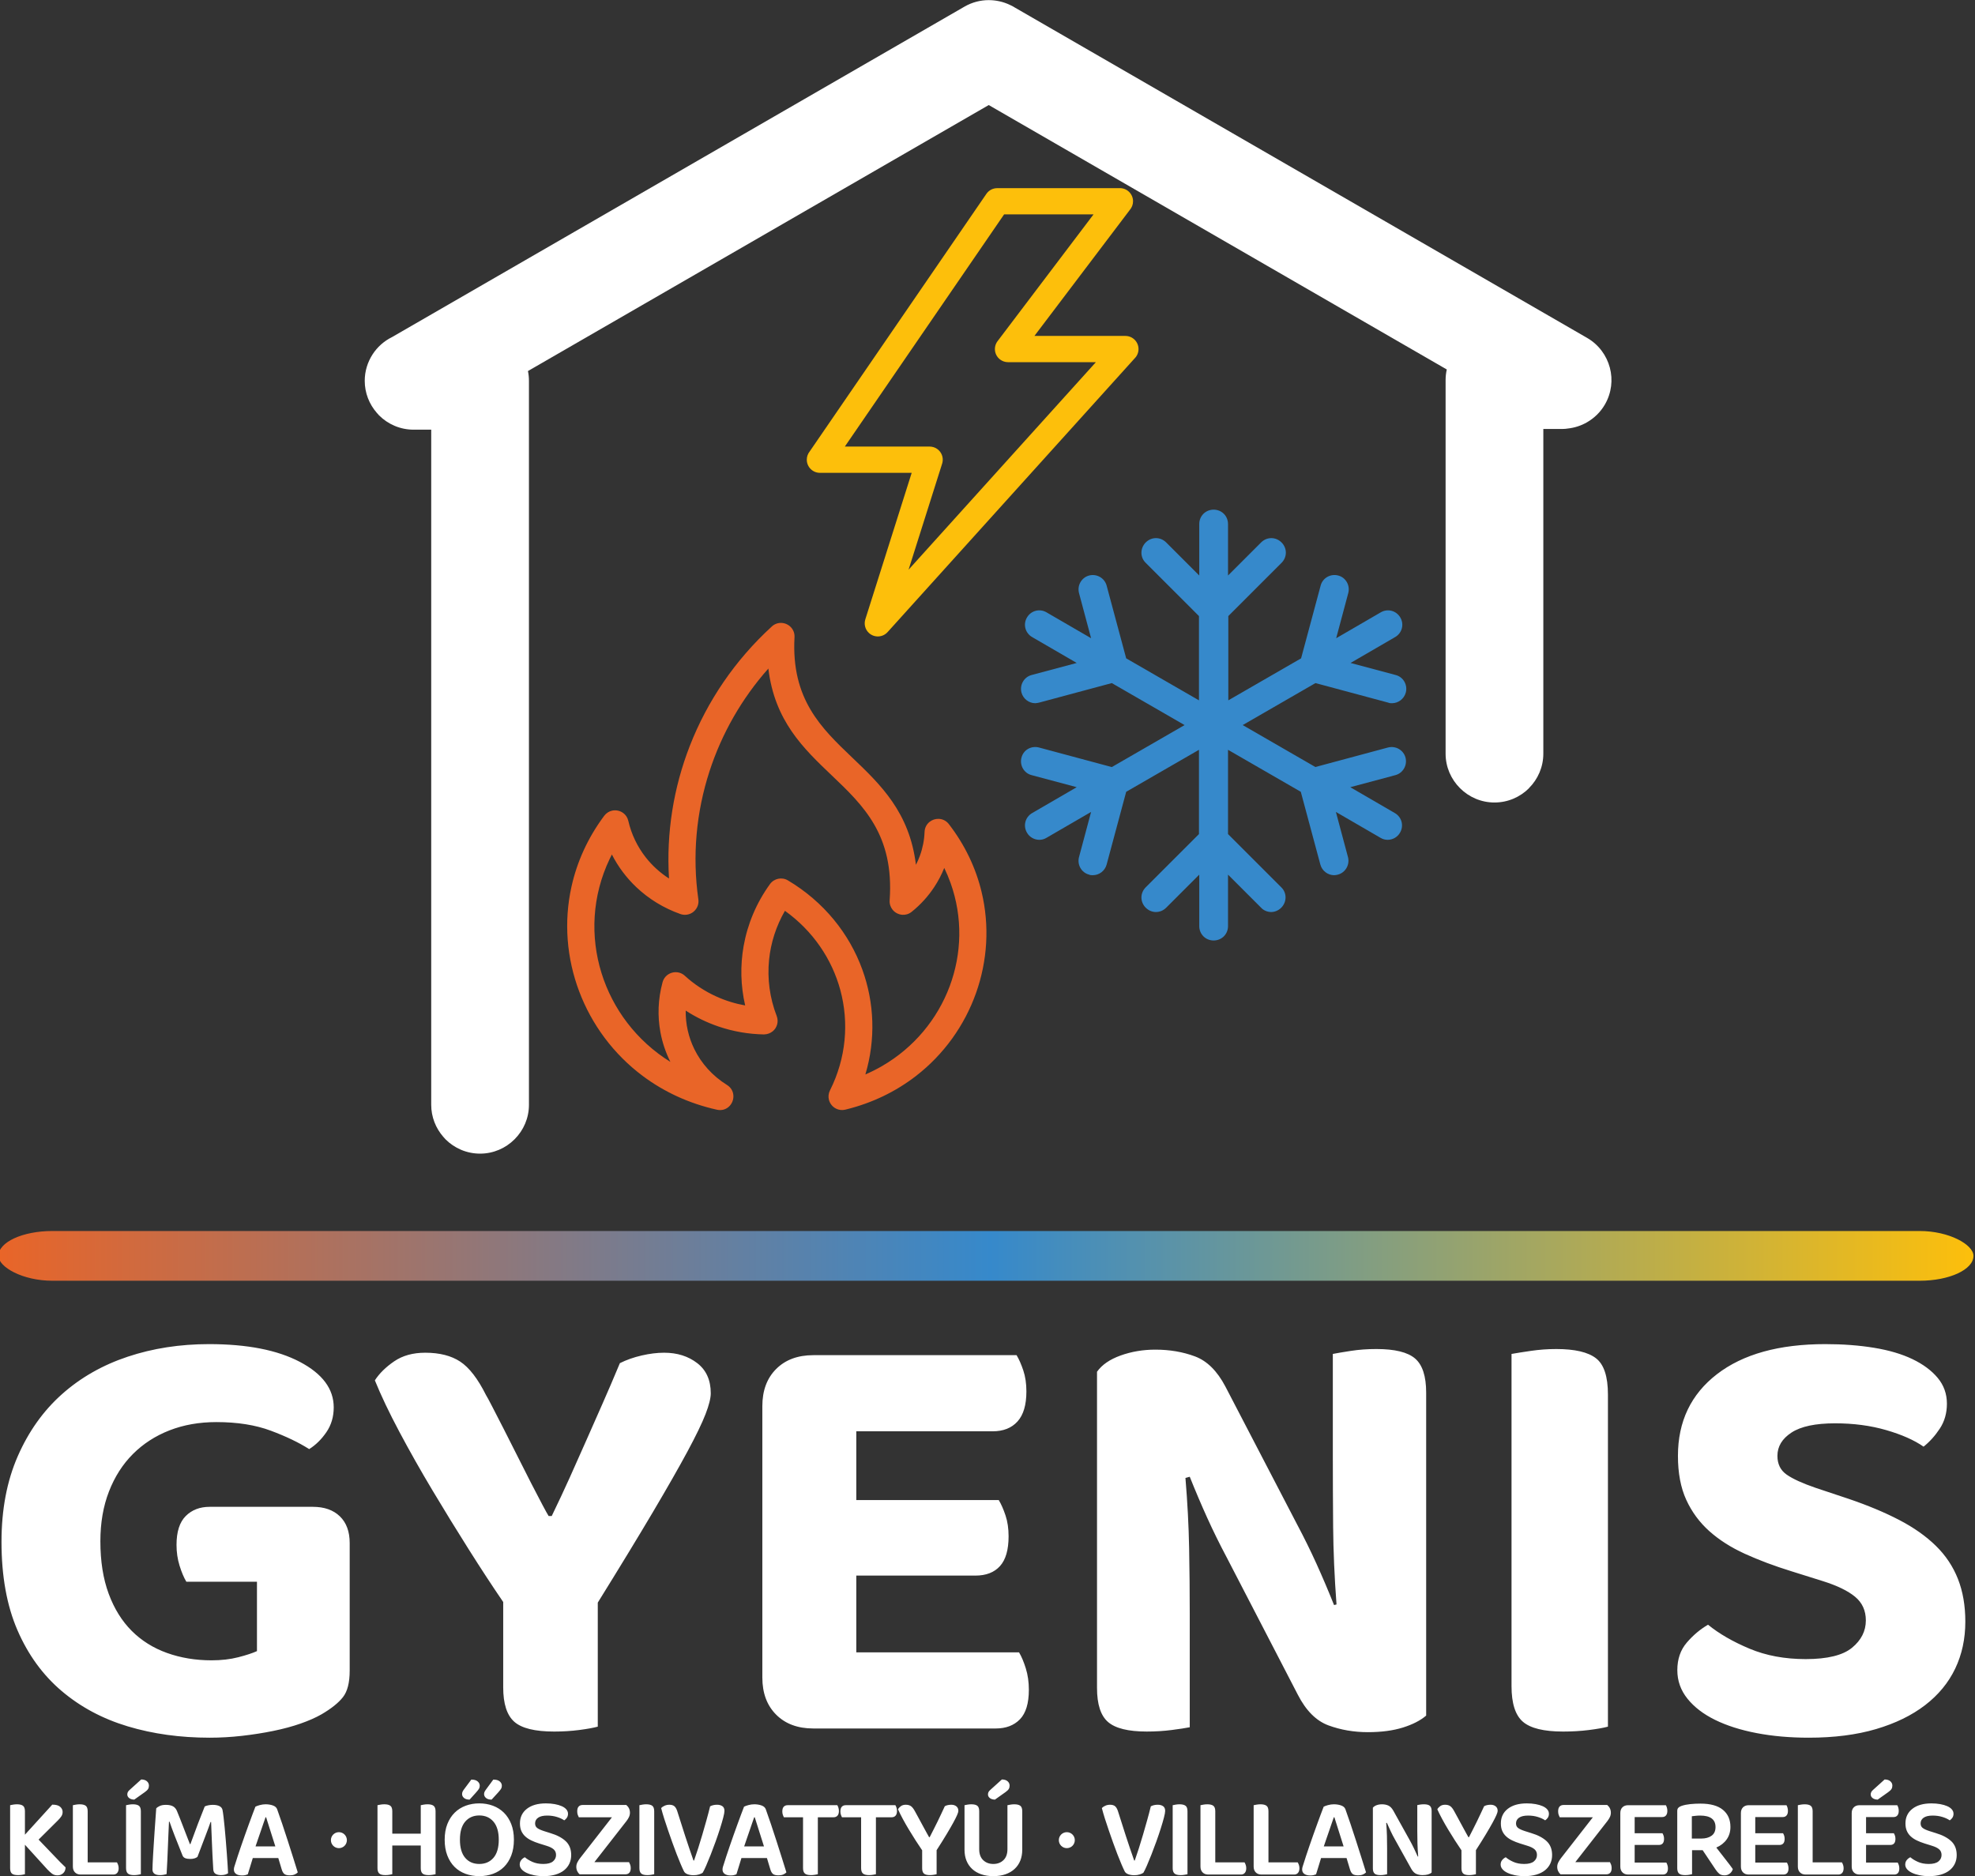
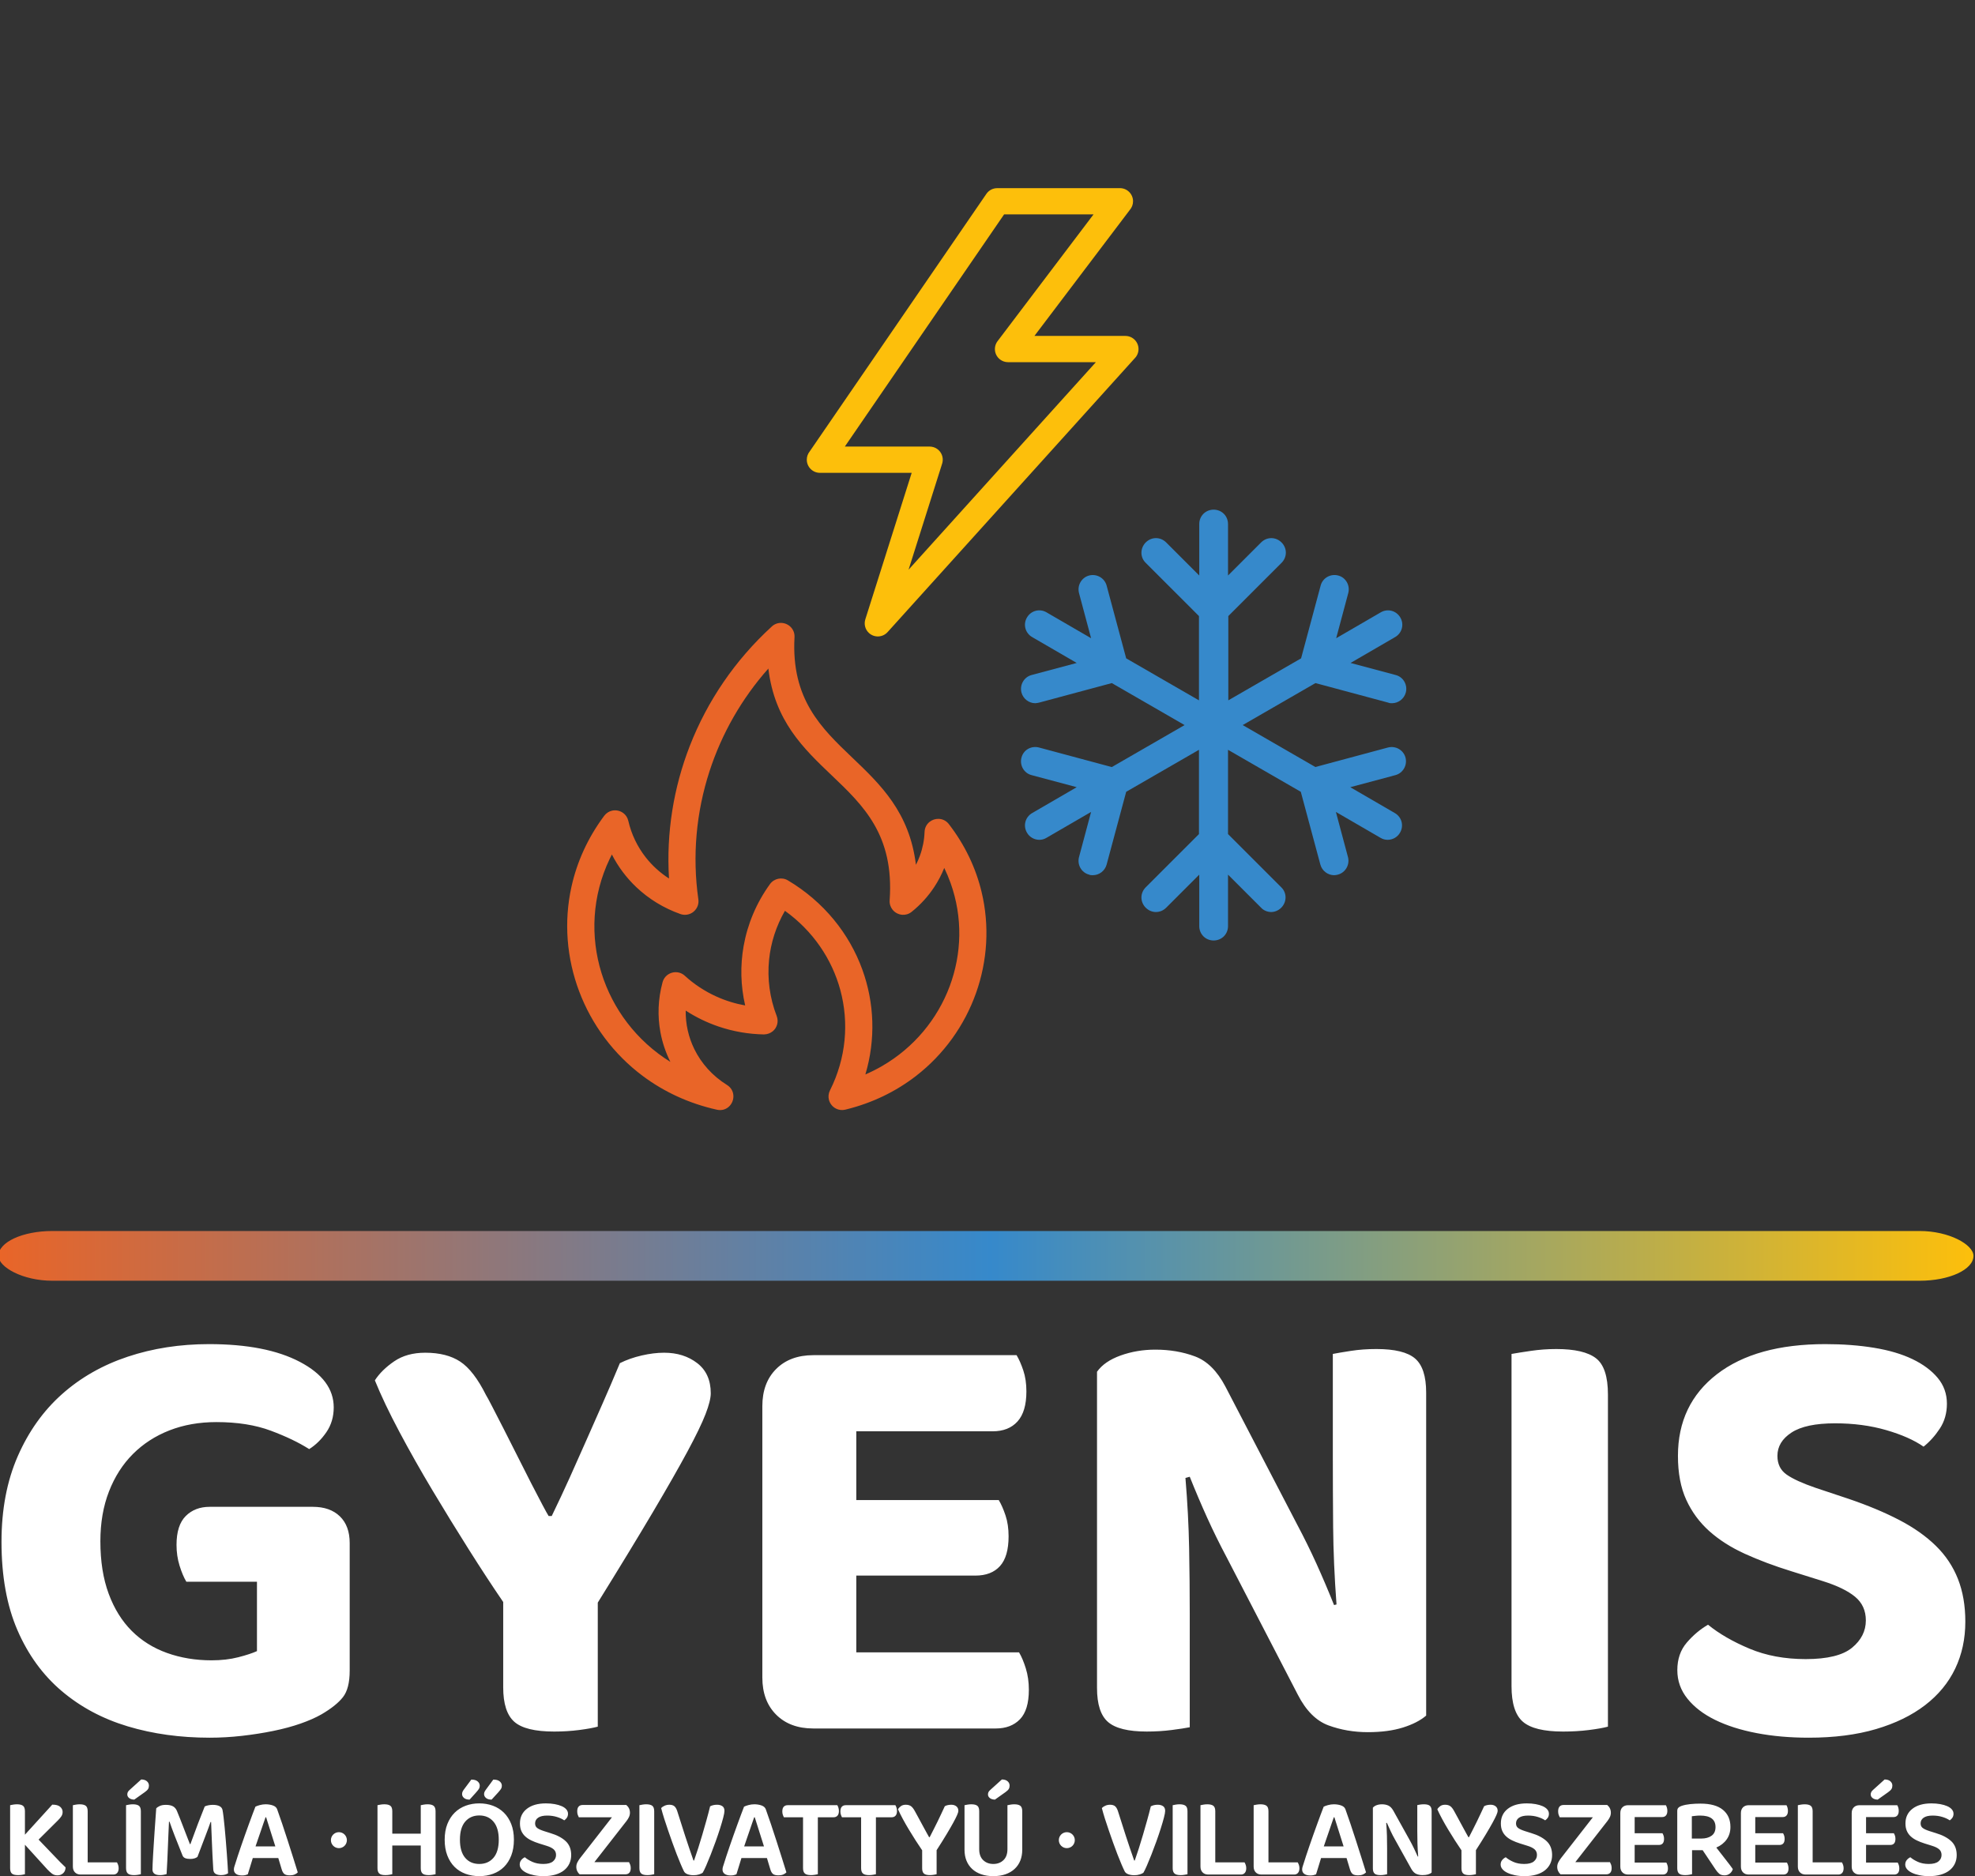
<svg xmlns="http://www.w3.org/2000/svg" xml:space="preserve" width="92.679mm" height="88.046mm" version="1.1" style="shape-rendering:geometricPrecision; text-rendering:geometricPrecision; image-rendering:optimizeQuality; fill-rule:evenodd; clip-rule:evenodd" viewBox="0 0 9267.9 8804.6">
  <rect x="0" y="0" width="9267.9" height="8804.6" fill="#333333" stroke="none" />
  <defs>
    <style type="text/css">
   
    .fil4 {fill:#3689CB}
    .fil3 {fill:#E96528}
    .fil5 {fill:#FDBF0B}
    .fil1 {fill:white}
    .fil2 {fill:#374E63;fill-rule:nonzero}
    .fil0 {fill:white;fill-rule:nonzero}
    .fil6 {fill:url(#id0)}
   
  </style>
    <linearGradient id="id0" gradientUnits="userSpaceOnUse" x1="-7.12" y1="5894.11" x2="9260.77" y2="5894.11">
      <stop offset="0" style="stop-opacity:1; stop-color:#E96528" />
      <stop offset="0.502" style="stop-opacity:1; stop-color:#3689CB" />
      <stop offset="1" style="stop-opacity:1; stop-color:#FDBF0B" />
    </linearGradient>
  </defs>
  <g id="Layer_x0020_1">
    <g id="_1926902609776">
      <path class="fil0" d="M1640.94 7841.3c0,55.71 -10.57,97.01 -31.7,123.91 -21.13,26.9 -54.75,53.79 -100.86,80.69 -26.89,15.36 -59.55,29.77 -97.97,43.22 -38.42,13.45 -81.17,24.97 -128.24,34.58 -47.06,9.61 -96.05,17.29 -146.96,23.05 -50.91,5.77 -101.34,8.65 -151.28,8.65 -138.32,0 -266.55,-17.77 -384.7,-53.31 -118.15,-35.54 -221.41,-90.77 -309.78,-165.7 -88.37,-74.92 -157.53,-170.01 -207.47,-285.28 -49.95,-115.26 -74.93,-253.58 -74.93,-414.95 0,-151.77 25.46,-285.76 76.37,-401.99 50.91,-116.23 120.06,-213.24 207.47,-291.04 87.41,-77.81 190.19,-136.4 308.34,-175.78 118.15,-39.39 245.42,-59.08 381.81,-59.08 178.67,0 320.83,27.86 426.49,83.57 105.66,55.71 158.49,126.79 158.49,213.24 0,44.19 -11.53,83.09 -34.58,116.71 -23.06,33.62 -49.95,60.03 -80.69,79.24 -48.03,-30.74 -108.06,-59.55 -180.1,-86.45 -72.04,-26.89 -157.05,-40.34 -255.03,-40.34 -80.68,0 -154.16,12.97 -220.44,38.9 -66.28,25.94 -123.43,62.92 -171.46,110.94 -48.02,48.03 -85.49,106.62 -112.38,175.78 -26.9,69.16 -40.34,146.97 -40.34,233.42 0,94.13 12.96,176.26 38.9,246.38 25.93,70.12 61.95,128.23 108.06,174.33 46.11,46.11 101.34,80.69 165.69,103.74 64.36,23.06 134,34.58 208.92,34.58 46.11,0 87.89,-4.8 125.35,-14.41 37.46,-9.6 66.76,-19.21 87.89,-28.81l0 -325.63 -331.39 0c-11.52,-19.21 -22.09,-44.18 -31.69,-74.92 -9.61,-30.74 -14.41,-63.39 -14.41,-97.97 0,-61.48 14.41,-106.62 43.22,-135.44 28.82,-28.82 66.28,-43.23 112.39,-43.23l484.11 0c53.79,0 96.05,14.89 126.79,44.67 30.74,29.78 46.11,71.56 46.11,125.35l0 599.38zm1694.39 -1302.5c0,23.06 -8.16,55.71 -24.49,97.98 -16.33,42.26 -44.66,100.86 -85.01,175.78 -40.34,74.92 -94.61,170.01 -162.81,285.28 -68.2,115.26 -154.17,256.46 -257.91,423.6l0 582.09c-21.13,5.76 -50.42,11.04 -87.88,15.85 -37.47,4.8 -76.37,7.2 -116.71,7.2 -90.29,0 -152.73,-15.37 -187.31,-46.1 -34.58,-30.74 -51.87,-84.53 -51.87,-161.38l0 -400.54c-49.94,-73 -103.73,-155.13 -161.37,-246.38 -57.63,-91.25 -114.3,-183.47 -170.01,-276.64 -55.72,-93.17 -107.58,-184.9 -155.61,-275.19 -48.03,-90.3 -86.45,-170.98 -115.27,-242.06 21.13,-32.66 51.39,-62.44 90.77,-89.33 39.39,-26.9 87.89,-40.34 145.53,-40.34 67.23,0 121.99,13.92 164.25,41.78 42.26,27.86 82.61,80.2 121.03,157.05 3.84,5.76 13.45,23.53 28.81,53.31 15.37,29.78 33.14,64.35 53.31,103.74 20.18,39.38 41.79,82.12 64.84,128.23 23.05,46.11 44.67,88.85 64.84,128.23 20.17,39.38 37.94,73.48 53.31,102.3 15.37,28.82 24.97,46.11 28.81,51.87l14.41 0c30.74,-63.4 59.08,-123.91 85.01,-181.54 25.94,-57.64 51.39,-114.79 76.36,-171.46 24.98,-56.67 50.43,-114.31 76.37,-172.9 25.93,-58.59 53.31,-122.47 82.12,-191.63 30.74,-15.37 64.84,-27.37 102.3,-36.02 37.46,-8.64 72.52,-12.96 105.18,-12.96 61.48,0 113.34,16.32 155.61,48.98 42.26,32.66 63.39,79.73 63.39,141.2zm481.24 1573.37c-73,0 -131.11,-21.61 -174.34,-64.83 -43.22,-43.23 -64.84,-101.34 -64.84,-174.34l0 -1273.68c0,-73 21.62,-131.12 64.84,-174.34 43.23,-43.23 101.34,-64.84 174.34,-64.84l953.82 0c11.53,19.21 22.09,43.23 31.7,72.04 9.6,28.82 14.4,61.48 14.4,97.98 0,63.39 -13.92,110.46 -41.78,141.2 -27.85,30.74 -66.76,46.1 -116.7,46.1l-639.73 0 0 322.75 668.54 0c11.53,19.21 22.09,43.22 31.7,72.04 9.61,28.81 14.41,61.47 14.41,97.97 0,63.4 -13.45,109.99 -40.35,139.76 -26.89,29.78 -65.31,44.67 -115.26,44.67l-559.04 0 0 360.2 763.64 0c11.52,19.21 22.09,44.19 31.69,74.92 9.61,30.74 14.41,64.36 14.41,100.86 0,63.4 -13.93,109.5 -41.78,138.32 -27.86,28.82 -65.8,43.22 -113.83,43.22l-855.84 0zm2875.87 -60.51c-26.9,23.05 -63.4,41.78 -109.5,56.19 -46.11,14.41 -100.86,21.61 -164.26,21.61 -65.31,0 -126.79,-10.56 -184.42,-31.69 -57.63,-21.14 -105.66,-69.16 -144.08,-144.09l-334.27 -645.48c-32.66,-61.48 -62.92,-122.95 -90.77,-184.43 -27.86,-61.47 -55.23,-125.83 -82.13,-193.07l-20.17 5.77c9.6,115.26 15.37,225.25 17.29,329.94 1.92,104.7 2.88,206.04 2.88,304.02l0 535.98c-19.21,3.84 -47.55,8.16 -85.01,12.97 -37.46,4.8 -76.36,7.2 -116.7,7.2 -86.45,0 -146.97,-14.89 -181.55,-44.66 -34.58,-29.78 -51.87,-83.09 -51.87,-159.93l0 -1484.04c23.06,-32.66 60.04,-58.12 110.95,-76.37 50.91,-18.25 105.18,-27.37 162.81,-27.37 67.24,0 129.19,10.56 185.86,31.7 56.68,21.13 104.22,68.19 142.64,141.2l337.16 648.36c32.65,61.48 62.91,122.95 90.77,184.43 27.85,61.47 55.23,125.83 82.12,193.07l11.53 -2.89c-9.61,-128.71 -14.89,-250.7 -15.85,-365.96 -0.96,-115.27 -1.44,-225.73 -1.44,-331.39l0 -478.35c19.21,-3.84 47.55,-8.65 85.01,-14.41 37.46,-5.76 77.32,-8.64 119.59,-8.64 86.44,0 146.96,14.88 181.54,44.66 34.58,29.78 51.87,83.09 51.87,159.93l0 1515.74zm642.6 74.92c-90.29,0 -153.21,-15.37 -188.75,-46.1 -35.54,-30.74 -53.31,-86.45 -53.31,-167.14l0 -1558.96c21.14,-3.84 51.39,-8.65 90.78,-14.41 39.38,-5.76 79.24,-8.64 119.58,-8.64 86.45,0 148.41,14.4 185.87,43.22 37.46,28.82 56.19,85.49 56.19,170.02l0 1558.96c-21.13,5.76 -50.91,11.04 -89.33,15.85 -38.42,4.8 -78.77,7.2 -121.03,7.2zm1138.24 -340.03c101.82,0 174.34,-17.77 217.56,-53.31 43.23,-35.54 64.84,-78.29 64.84,-128.23 0,-46.11 -16.81,-83.09 -50.43,-110.95 -33.62,-27.85 -84.05,-52.35 -151.28,-73.48l-146.97 -46.1c-80.68,-24.98 -153.68,-52.35 -219,-82.13 -65.32,-29.78 -121.03,-65.32 -167.14,-106.62 -46.1,-41.3 -82.12,-90.29 -108.06,-146.96 -25.93,-56.68 -38.9,-125.35 -38.9,-206.04 0,-161.37 61,-289.12 182.99,-383.26 121.98,-94.13 291.52,-141.2 508.6,-141.2 82.61,0 158.97,5.77 229.09,17.29 70.12,11.53 130.16,29.3 180.1,53.31 49.95,24.02 89.33,53.31 118.15,87.89 28.82,34.58 43.23,74.92 43.23,121.03 0,44.19 -11.05,83.09 -33.14,116.71 -22.1,33.62 -47.55,61.95 -76.37,85.01 -44.18,-30.74 -102.77,-56.68 -175.78,-77.81 -73,-21.13 -152.72,-31.7 -239.17,-31.7 -92.21,0 -160.41,14.41 -204.6,43.23 -44.18,28.81 -66.27,65.31 -66.27,109.5 0,38.42 14.4,67.72 43.22,87.89 28.82,20.17 73.96,40.82 135.44,61.95l155.6 51.87c90.3,30.74 169.54,63.88 237.74,99.42 68.2,35.54 125.35,75.88 171.46,121.03 46.1,45.14 80.68,97.01 103.73,155.61 23.06,58.59 34.58,125.35 34.58,200.27 0,80.69 -15.84,154.17 -47.54,220.44 -31.7,66.28 -78.77,123.43 -141.2,171.46 -62.44,48.03 -139.28,85.49 -230.53,112.38 -91.25,26.9 -196.43,40.35 -315.54,40.35 -88.37,0 -170.02,-7.21 -244.94,-21.61 -74.92,-14.41 -139.76,-35.06 -194.51,-61.96 -54.75,-26.89 -97.98,-60.03 -129.67,-99.42 -31.7,-39.38 -47.55,-84.04 -47.55,-133.99 0,-51.87 14.89,-95.1 44.67,-129.67 29.77,-34.58 62.91,-62.44 99.41,-83.57 51.87,42.26 116.71,79.72 194.51,112.38 77.81,32.66 165.7,48.99 263.67,48.99z" />
      <g>
        <g>
          <path class="fil0" d="M116.99 8657.67l0 138.4c-3.2,1.06 -7.75,2.04 -13.62,2.93 -5.88,0.9 -12.2,1.34 -18.97,1.34 -13.54,0 -23.07,-2.4 -28.59,-7.21 -5.52,-4.81 -8.28,-13.27 -8.28,-25.39l0 -295.5c2.85,-0.71 7.39,-1.6 13.62,-2.67 6.24,-1.07 12.38,-1.6 18.44,-1.6 12.82,0 22.26,2.31 28.32,6.95 6.05,4.63 9.08,13.18 9.08,25.64l0 110.08 128.25 -141.07c17.1,0 29.48,3.39 37.14,10.15 7.66,6.77 11.49,14.79 11.49,24.05 0,7.48 -1.87,14.16 -5.62,20.04 -3.74,5.88 -9.35,12.56 -16.83,20.04l-90.3 89.77c27.78,28.5 52.18,53.97 73.2,76.41 21.02,22.45 38.83,40.44 53.44,53.97 -0.36,11.76 -4.19,20.93 -11.49,27.52 -7.3,6.59 -16.12,9.89 -26.45,9.89 -10.33,0 -19.06,-2.76 -26.18,-8.28 -7.13,-5.53 -14.08,-11.85 -20.84,-18.97l-105.81 -116.49zm261.85 140c-11.4,0 -20.4,-3.39 -26.99,-10.15 -6.59,-6.77 -9.88,-15.86 -9.88,-27.26l0 -288.02c2.85,-0.71 7.39,-1.6 13.62,-2.67 6.24,-1.07 12.38,-1.6 18.44,-1.6 12.82,0 22.26,2.31 28.32,6.95 6.05,4.63 9.08,13.18 9.08,25.64l0 239.93 137.33 0c1.78,2.85 3.57,6.68 5.35,11.49 1.78,4.81 2.67,10.06 2.67,15.76 0,9.62 -2.23,17.02 -6.68,22.18 -4.45,5.17 -10.6,7.75 -18.44,7.75l-152.82 0zm250.08 2.67c-13.54,0 -23.15,-2.49 -28.85,-7.48 -5.7,-4.99 -8.55,-13.36 -8.55,-25.12l0 -295.5c3.2,-0.71 7.83,-1.6 13.89,-2.67 6.06,-1.07 12.11,-1.6 18.17,-1.6 12.82,0 22.26,2.31 28.32,6.95 6.05,4.63 9.08,13.18 9.08,25.64l0 295.51c-3.2,0.71 -7.75,1.6 -13.62,2.67 -5.88,1.07 -12.03,1.6 -18.44,1.6zm33.67 -448.86c11.4,0 20.3,2.76 26.71,8.28 6.42,5.52 9.62,12.38 9.62,20.57 0,6.06 -1.33,11.31 -4.01,15.77 -2.67,4.45 -7.74,9.35 -15.22,14.69l-49.7 35.27c-10.33,-0.36 -18.35,-2.85 -24.05,-7.48 -5.7,-4.63 -8.55,-10.15 -8.55,-16.57 0,-3.91 0.72,-7.48 2.14,-10.68 1.43,-3.21 4.1,-6.59 8.02,-10.16l55.04 -49.69zm263.98 363.36c-3.57,2.85 -8.2,5.17 -13.9,6.95 -5.7,1.78 -12.29,2.67 -19.77,2.67 -9.26,0 -17.01,-1.16 -23.24,-3.47 -6.24,-2.32 -10.6,-6.5 -13.1,-12.56 -14.6,-36.34 -26.89,-67.33 -36.87,-92.98 -9.97,-25.65 -17.99,-47.56 -24.04,-65.72l-2.67 0c-1.07,23.86 -2.05,45.77 -2.94,65.72 -0.89,19.95 -1.7,39.46 -2.41,58.51 -0.71,19.06 -1.51,38.39 -2.4,57.98 -0.89,19.6 -2.05,40.79 -3.48,63.59 -3.56,1.07 -8.01,2.14 -13.35,3.21 -5.35,1.07 -11.05,1.6 -17.1,1.6 -23.87,0 -35.81,-8.91 -35.81,-26.72 0,-5.7 0.27,-14.51 0.8,-26.45 0.54,-11.93 1.25,-25.83 2.14,-41.68 0.89,-15.85 1.96,-33.22 3.21,-52.1 1.25,-18.88 2.49,-37.94 3.74,-57.17 1.25,-19.24 2.58,-38.21 4.01,-56.91 1.42,-18.71 2.67,-36.07 3.74,-52.1 2.85,-3.57 8.1,-7.22 15.76,-10.96 7.66,-3.74 17.55,-5.61 29.66,-5.61 13.53,0 24.49,2.23 32.86,6.68 8.37,4.45 14.7,11.84 18.97,22.18 4.63,11.04 9.53,23.15 14.7,36.33 5.16,13.18 10.42,26.72 15.76,40.61 5.34,13.9 10.6,27.52 15.76,40.88 5.17,13.36 10.07,25.92 14.7,37.67l2.14 0c12.11,-33.48 24.13,-65.9 36.06,-97.25 11.94,-31.35 22.36,-57.89 31.26,-79.62 4.28,-2.14 9.8,-3.92 16.57,-5.34 6.77,-1.43 13.72,-2.14 20.84,-2.14 13.18,0 23.69,1.96 31.53,5.88 7.83,3.92 12.64,9.79 14.42,17.63 1.43,6.77 3.03,17.55 4.81,32.33 1.79,14.78 3.57,31.62 5.35,50.5 1.78,18.88 3.56,39.01 5.34,60.38 1.78,21.38 3.39,41.95 4.81,61.72 1.43,19.77 2.67,37.85 3.74,54.24 1.07,16.38 1.78,29.21 2.14,38.47 -4.63,2.85 -9.53,4.99 -14.7,6.41 -5.16,1.43 -11.49,2.14 -18.97,2.14 -9.26,0 -17.36,-1.87 -24.31,-5.61 -6.95,-3.74 -10.78,-10.78 -11.49,-21.11 -1.42,-22.44 -2.67,-44.44 -3.74,-65.99 -1.07,-21.55 -1.96,-41.95 -2.67,-61.19 -0.71,-19.23 -1.43,-36.96 -2.14,-53.16 -0.71,-16.21 -1.24,-30.2 -1.6,-41.95l-2.67 0c-5.7,16.74 -13.54,38.03 -23.51,63.85 -9.98,25.83 -22.63,59.05 -37.94,99.66zm379.39 5.35l-119.69 0c-3.92,13.18 -8.11,26.89 -12.56,41.14 -4.45,14.25 -8.1,26.01 -10.95,35.27 -3.57,1.42 -7.4,2.67 -11.49,3.74 -4.1,1.07 -9.18,1.6 -15.23,1.6 -12.11,0 -21.56,-2.4 -28.32,-7.21 -6.77,-4.81 -10.16,-11.67 -10.16,-20.57 0,-4.28 0.63,-8.46 1.87,-12.56 1.25,-4.1 2.76,-8.82 4.55,-14.16 2.85,-9.98 6.68,-22 11.48,-36.07 4.81,-14.07 9.98,-29.39 15.5,-45.96 5.52,-16.56 11.49,-33.66 17.9,-51.29 6.41,-17.64 12.56,-34.74 18.44,-51.3 5.88,-16.57 11.58,-32.06 17.1,-46.49 5.52,-14.43 10.24,-26.81 14.16,-37.14 4.63,-2.49 11.49,-4.99 20.57,-7.48 9.08,-2.49 18.26,-3.74 27.52,-3.74 12.47,0 23.87,1.87 34.2,5.61 10.33,3.74 16.92,9.71 19.77,17.9 7.12,19.59 14.96,42.13 23.51,67.6 8.55,25.47 17.19,51.74 25.92,78.82 8.73,27.07 17.19,53.61 25.38,79.61 8.19,26.01 15.5,49.34 21.91,70.01 -3.56,3.91 -8.46,7.21 -14.7,9.88 -6.23,2.67 -13.62,4.01 -22.17,4.01 -12.47,0 -21.29,-2.23 -26.45,-6.68 -5.17,-4.45 -9.18,-11.49 -12.03,-21.11l-16.03 -53.43zm-59.84 -191.3c-3.21,8.9 -6.68,18.88 -10.42,29.92 -3.75,11.04 -7.66,22.53 -11.76,34.47 -4.1,11.93 -8.28,24.04 -12.56,36.33 -4.27,12.29 -8.37,24.32 -12.29,36.07l92.98 0 -43.28 -136.79 -2.67 0zm594.75 267.18c-3.2,0.71 -7.75,1.6 -13.62,2.67 -5.88,1.07 -12.2,1.6 -18.97,1.6 -13.54,0 -23.07,-2.49 -28.59,-7.48 -5.52,-4.99 -8.28,-13.36 -8.28,-25.12l0 -295.5c2.85,-0.71 7.39,-1.6 13.62,-2.67 6.24,-1.07 12.38,-1.6 18.44,-1.6 12.82,0 22.26,2.31 28.32,6.95 6.05,4.63 9.08,13.18 9.08,25.64l0 105.27 133.59 0 0 -133.59c2.85,-0.71 7.39,-1.6 13.63,-2.67 6.23,-1.07 12.38,-1.6 18.43,-1.6 12.83,0 22.27,2.4 28.33,7.21 6.05,4.81 9.08,13.45 9.08,25.92l0 294.97c-3.21,0.71 -7.75,1.6 -13.63,2.67 -5.87,1.07 -12.2,1.6 -18.97,1.6 -13.53,0 -23.06,-2.49 -28.58,-7.48 -5.53,-4.99 -8.29,-13.36 -8.29,-25.12l0 -106.33 -133.59 0 0 134.66zm570.7 -161.92c0,27.79 -4.09,52.37 -12.29,73.75 -8.19,21.37 -19.5,39.27 -33.93,53.7 -14.43,14.43 -31.62,25.29 -51.57,32.6 -19.94,7.3 -41.5,10.95 -64.65,10.95 -23.16,0 -44.71,-3.65 -64.66,-10.95 -19.95,-7.31 -37.14,-18.17 -51.57,-32.6 -14.42,-14.43 -25.73,-32.33 -33.93,-53.7 -8.19,-21.38 -12.29,-45.96 -12.29,-73.75 0,-27.78 4.19,-52.27 12.56,-73.47 8.37,-21.2 19.86,-39.01 34.47,-53.44 14.6,-14.42 31.79,-25.29 51.56,-32.59 19.77,-7.3 41.06,-10.96 63.86,-10.96 22.8,0 44.08,3.66 63.85,10.96 19.77,7.3 36.96,18.17 51.57,32.59 14.6,14.43 26.09,32.24 34.47,53.44 8.37,21.2 12.55,45.69 12.55,73.47zm-71.07 0c0,-37.04 -8.28,-65.28 -24.84,-84.69 -16.57,-19.42 -38.75,-29.12 -66.53,-29.12 -27.43,0 -49.43,9.61 -66,28.85 -16.56,19.24 -24.84,47.56 -24.84,84.96 0,37.41 8.19,65.73 24.58,84.97 16.38,19.23 38.47,28.85 66.26,28.85 27.78,0 49.96,-9.62 66.53,-28.85 16.56,-19.24 24.84,-47.56 24.84,-84.97zm-128.78 -282.14c13.18,0 23.07,2.85 29.66,8.55 6.59,5.7 9.88,12.29 9.88,19.77 0,6.42 -1.51,11.85 -4.54,16.3 -3.03,4.45 -7.57,10.07 -13.62,16.83l-29.39 32.6c-11.4,0 -20.13,-2.58 -26.19,-7.75 -6.05,-5.16 -9.08,-11.13 -9.08,-17.9 0,-3.92 0.62,-7.48 1.87,-10.69 1.25,-3.2 3.47,-6.94 6.68,-11.22l34.73 -46.49zm103.13 0c13.54,0 23.6,2.85 30.19,8.55 6.6,5.7 9.89,12.29 9.89,19.77 0,6.42 -1.51,11.85 -4.54,16.3 -3.03,4.45 -7.57,10.07 -13.63,16.83l-29.92 32.6c-11.4,0 -20.13,-2.58 -26.19,-7.75 -6.05,-5.16 -9.08,-11.13 -9.08,-17.9 0,-3.92 0.71,-7.48 2.14,-10.69 1.42,-3.2 3.74,-6.94 6.94,-11.22l34.2 -46.49zm234.59 395.96c20.66,0 35.8,-4 45.42,-12.02 9.62,-8.02 14.43,-18.08 14.43,-30.19 0,-11.04 -3.74,-19.86 -11.23,-26.45 -7.48,-6.59 -18.88,-12.2 -34.19,-16.83l-34.2 -10.69c-13.54,-4.28 -25.83,-9.09 -36.87,-14.43 -11.05,-5.34 -20.49,-11.67 -28.33,-18.97 -7.83,-7.3 -13.89,-15.85 -18.16,-25.65 -4.28,-9.79 -6.42,-21.46 -6.42,-35 0,-28.85 10.87,-51.74 32.6,-68.66 21.73,-16.93 51.48,-25.39 89.24,-25.39 14.96,0 28.76,1.16 41.41,3.48 12.65,2.31 23.6,5.52 32.86,9.62 9.27,4.09 16.48,9.17 21.65,15.22 5.16,6.06 7.74,12.83 7.74,20.31 0,7.13 -1.69,13.27 -5.07,18.44 -3.39,5.16 -7.57,9.35 -12.56,12.55 -8.55,-6.05 -19.86,-11.31 -33.93,-15.76 -14.07,-4.45 -29.48,-6.68 -46.22,-6.68 -18.53,0 -32.6,3.3 -42.22,9.89 -9.62,6.59 -14.43,15.58 -14.43,26.98 0,9.26 3.3,16.39 9.89,21.38 6.59,4.98 17.01,9.79 31.26,14.42l30.46 9.62c30.99,9.26 55.04,21.91 72.14,37.94 17.1,16.03 25.65,37.76 25.65,65.19 0,14.61 -2.85,27.97 -8.55,40.08 -5.7,12.11 -13.99,22.53 -24.85,31.26 -10.87,8.73 -24.4,15.5 -40.61,20.31 -16.21,4.81 -34.65,7.21 -55.31,7.21 -16.39,0 -31.44,-1.43 -45.15,-4.28 -13.72,-2.85 -25.56,-6.67 -35.54,-11.48 -9.97,-4.81 -17.72,-10.51 -23.24,-17.1 -5.52,-6.59 -8.29,-13.81 -8.29,-21.64 0,-8.2 2.41,-15.23 7.22,-21.11 4.81,-5.88 10.42,-10.24 16.83,-13.09 8.91,7.83 20.66,15.05 35.27,21.64 14.6,6.59 31.7,9.88 51.3,9.88zm170.46 48.63c-4.63,-3.92 -8.37,-8.91 -11.22,-14.96 -2.85,-6.06 -4.28,-12.83 -4.28,-20.31 0,-7.12 1.7,-14.07 5.08,-20.84 3.38,-6.77 7.57,-13.36 12.56,-19.77l149.62 -191.83 -155.5 0c-1.78,-3.21 -3.47,-7.13 -5.08,-11.76 -1.6,-4.63 -2.4,-9.97 -2.4,-16.03 0,-9.98 2.22,-17.46 6.68,-22.44 4.45,-4.99 10.77,-7.49 18.97,-7.49l204.66 0c11.4,9.62 17.1,21.74 17.1,36.34 0,7.13 -1.52,13.89 -4.55,20.31 -3.02,6.41 -7.03,12.82 -12.02,19.23l-150.15 192.37 162.44 0c1.78,3.21 3.56,7.13 5.35,11.76 1.78,4.63 2.67,9.97 2.67,16.03 0,9.97 -2.23,17.37 -6.68,22.18 -4.46,4.81 -10.6,7.21 -18.44,7.21l-214.81 0zm317.95 3.74c-13.54,0 -23.15,-2.49 -28.85,-7.48 -5.7,-4.99 -8.55,-13.36 -8.55,-25.12l0 -295.5c3.2,-0.71 7.83,-1.6 13.89,-2.67 6.06,-1.07 12.11,-1.6 18.17,-1.6 12.82,0 22.26,2.31 28.32,6.95 6.05,4.63 9.08,13.18 9.08,25.64l0 295.51c-3.2,0.71 -7.75,1.6 -13.62,2.67 -5.88,1.07 -12.03,1.6 -18.44,1.6zm259.71 -11.22c-3.57,2.85 -9.27,5.52 -17.1,8.01 -7.84,2.5 -16.39,3.74 -25.65,3.74 -11.05,0 -20.66,-1.6 -28.86,-4.8 -8.19,-3.21 -13.71,-7.84 -16.56,-13.9 -4.28,-8.55 -9.35,-19.77 -15.23,-33.66 -5.88,-13.9 -12.11,-29.3 -18.71,-46.22 -6.59,-16.93 -13.27,-34.92 -20.03,-53.97 -6.77,-19.06 -13.45,-38.12 -20.04,-57.18 -6.59,-19.06 -12.74,-37.58 -18.44,-55.57 -5.7,-17.99 -10.51,-34.65 -14.43,-49.97 3.57,-3.92 8.82,-7.48 15.77,-10.68 6.94,-3.21 14.52,-4.81 22.71,-4.81 9.97,0 17.72,2.22 23.24,6.68 5.52,4.45 10.07,12.02 13.63,22.71 12.47,39.89 24.85,78.72 37.14,116.49 12.29,37.76 25.38,76.41 39.27,115.95l2.67 0c6.42,-18.17 12.92,-37.58 19.51,-58.24 6.59,-20.66 13.09,-41.95 19.5,-63.86 6.42,-21.91 12.74,-43.99 18.97,-66.26 6.24,-22.26 12.03,-44.26 17.37,-65.99 9.26,-4.99 20.13,-7.48 32.6,-7.48 9.97,0 18.25,2.22 24.84,6.68 6.59,4.45 9.89,11.84 9.89,22.17 0,6.41 -1.96,17.1 -5.88,32.06 -3.92,14.97 -8.91,31.98 -14.96,51.03 -6.06,19.06 -12.91,39.28 -20.57,60.65 -7.66,21.38 -15.32,41.77 -22.98,61.19 -7.66,19.41 -14.79,36.69 -21.38,51.83 -6.59,15.14 -12.02,26.27 -16.29,33.4zm301.38 -68.93l-119.69 0c-3.92,13.18 -8.11,26.89 -12.56,41.14 -4.45,14.25 -8.1,26.01 -10.95,35.27 -3.57,1.42 -7.4,2.67 -11.49,3.74 -4.1,1.07 -9.18,1.6 -15.23,1.6 -12.11,0 -21.56,-2.4 -28.32,-7.21 -6.77,-4.81 -10.16,-11.67 -10.16,-20.57 0,-4.28 0.63,-8.46 1.87,-12.56 1.25,-4.1 2.76,-8.82 4.55,-14.16 2.85,-9.98 6.68,-22 11.48,-36.07 4.81,-14.07 9.98,-29.39 15.5,-45.96 5.52,-16.56 11.49,-33.66 17.9,-51.29 6.41,-17.64 12.56,-34.74 18.44,-51.3 5.88,-16.57 11.58,-32.06 17.1,-46.49 5.52,-14.43 10.24,-26.81 14.16,-37.14 4.63,-2.49 11.49,-4.99 20.57,-7.48 9.08,-2.49 18.26,-3.74 27.52,-3.74 12.47,0 23.87,1.87 34.2,5.61 10.33,3.74 16.92,9.71 19.77,17.9 7.12,19.59 14.96,42.13 23.51,67.6 8.55,25.47 17.19,51.74 25.92,78.82 8.73,27.07 17.19,53.61 25.38,79.61 8.19,26.01 15.5,49.34 21.91,70.01 -3.56,3.91 -8.46,7.21 -14.7,9.88 -6.23,2.67 -13.62,4.01 -22.17,4.01 -12.47,0 -21.29,-2.23 -26.45,-6.68 -5.17,-4.45 -9.18,-11.49 -12.03,-21.11l-16.03 -53.43zm-59.84 -191.3c-3.21,8.9 -6.68,18.88 -10.42,29.92 -3.75,11.04 -7.66,22.53 -11.76,34.47 -4.1,11.93 -8.28,24.04 -12.56,36.33 -4.27,12.29 -8.37,24.32 -12.29,36.07l92.98 0 -43.28 -136.79 -2.67 0zm390.09 -56.65c1.78,2.85 3.47,6.68 5.07,11.49 1.61,4.81 2.41,10.07 2.41,15.77 0,9.61 -2.23,16.92 -6.68,21.9 -4.45,4.99 -10.6,7.49 -18.44,7.49l-73.74 0 0 267.18c-2.85,0.71 -7.3,1.6 -13.36,2.67 -6.05,1.07 -12.29,1.6 -18.7,1.6 -13.54,0 -23.16,-2.49 -28.86,-7.48 -5.7,-4.99 -8.54,-13.36 -8.54,-25.12l0 -238.85 -89.78 0c-1.78,-3.21 -3.47,-7.13 -5.07,-11.76 -1.61,-4.63 -2.41,-9.8 -2.41,-15.5 0,-9.97 2.23,-17.36 6.68,-22.17 4.45,-4.81 10.6,-7.22 18.44,-7.22l232.98 0zm272.53 0c1.78,2.85 3.47,6.68 5.07,11.49 1.61,4.81 2.41,10.07 2.41,15.77 0,9.61 -2.23,16.92 -6.68,21.9 -4.45,4.99 -10.6,7.49 -18.44,7.49l-73.74 0 0 267.18c-2.85,0.71 -7.3,1.6 -13.36,2.67 -6.05,1.07 -12.29,1.6 -18.7,1.6 -13.54,0 -23.16,-2.49 -28.86,-7.48 -5.7,-4.99 -8.54,-13.36 -8.54,-25.12l0 -238.85 -89.78 0c-1.78,-3.21 -3.47,-7.13 -5.07,-11.76 -1.61,-4.63 -2.41,-9.8 -2.41,-15.5 0,-9.97 2.23,-17.36 6.68,-22.17 4.45,-4.81 10.6,-7.22 18.44,-7.22l232.98 0zm295.51 26.72c0,3.92 -1.96,10.42 -5.88,19.51 -3.92,9.08 -9.98,21.1 -18.17,36.06 -8.19,14.97 -18.7,33.14 -31.53,54.51 -12.82,21.37 -28.32,46.13 -46.49,74.28l0 112.75c-2.85,0.71 -7.21,1.6 -13.09,2.67 -5.88,1.07 -12.02,1.6 -18.43,1.6 -13.54,0 -22.98,-2.49 -28.32,-7.48 -5.35,-4.99 -8.02,-13.18 -8.02,-24.58l0 -84.43c-9.62,-13.89 -19.77,-29.21 -30.46,-45.95 -10.68,-16.75 -21.19,-33.67 -31.52,-50.77 -10.34,-17.1 -19.95,-33.93 -28.86,-50.5 -8.91,-16.56 -16.39,-31.61 -22.44,-45.15 2.85,-5.34 7.3,-10.24 13.36,-14.69 6.05,-4.46 13.71,-6.68 22.97,-6.68 10.33,0 18.62,2.31 24.85,6.94 6.24,4.63 12.38,12.65 18.44,24.05 2.85,4.99 7.39,13.27 13.62,24.85 6.24,11.57 12.83,23.78 19.77,36.6 6.95,12.82 13.54,24.94 19.78,36.34 6.23,11.4 10.59,19.23 13.09,23.51l2.67 0c6.77,-13.18 13.18,-25.74 19.24,-37.67 6.05,-11.94 11.93,-23.69 17.63,-35.27 5.7,-11.58 11.31,-23.34 16.83,-35.27 5.52,-11.93 11.31,-24.31 17.37,-37.14 4.27,-2.49 9.17,-4.27 14.69,-5.34 5.53,-1.07 10.78,-1.6 15.77,-1.6 9.62,0 17.54,2.49 23.78,7.48 6.23,4.98 9.35,12.11 9.35,21.37zm164.05 306.19c-21.37,0 -40.43,-2.94 -57.18,-8.82 -16.74,-5.88 -30.9,-14.25 -42.48,-25.11 -11.58,-10.87 -20.39,-23.87 -26.45,-39.01 -6.05,-15.14 -9.08,-32.15 -9.08,-51.03l0 -208.94c2.85,-0.71 7.39,-1.6 13.62,-2.67 6.24,-1.07 12.38,-1.6 18.44,-1.6 12.82,0 22.17,2.31 28.05,6.95 5.88,4.63 8.82,13.18 8.82,25.64l0 177.95c0,22.44 6.23,39.63 18.7,51.56 12.47,11.94 28.32,17.9 47.56,17.9 19.24,0 35.09,-5.96 47.56,-17.9 12.47,-11.93 18.7,-29.12 18.7,-51.56l0 -206.27c3.21,-0.71 7.84,-1.6 13.89,-2.67 6.06,-1.07 12.12,-1.6 18.17,-1.6 12.83,0 22.27,2.31 28.32,6.95 6.06,4.63 9.09,13.18 9.09,25.64l0 180.62c0,18.88 -3.03,35.89 -9.09,51.03 -6.05,15.14 -14.96,28.14 -26.71,39.01 -11.76,10.86 -26.01,19.23 -42.75,25.11 -16.75,5.88 -35.81,8.82 -57.18,8.82zm40.08 -453.67c11.4,0 20.3,2.76 26.72,8.28 6.41,5.52 9.61,12.38 9.61,20.57 0,6.06 -1.33,11.31 -4,15.77 -2.68,4.45 -7.75,9.35 -15.23,14.69l-49.7 35.27c-10.33,-0.36 -18.35,-2.85 -24.05,-7.48 -5.69,-4.63 -8.54,-10.15 -8.54,-16.57 0,-3.91 0.71,-7.48 2.13,-10.68 1.43,-3.21 4.1,-6.59 8.02,-10.16l55.04 -49.69zm664.22 437.64c-3.57,2.85 -9.27,5.52 -17.1,8.01 -7.84,2.5 -16.39,3.74 -25.65,3.74 -11.05,0 -20.66,-1.6 -28.86,-4.8 -8.19,-3.21 -13.71,-7.84 -16.56,-13.9 -4.28,-8.55 -9.35,-19.77 -15.23,-33.66 -5.88,-13.9 -12.11,-29.3 -18.71,-46.22 -6.59,-16.93 -13.27,-34.92 -20.03,-53.97 -6.77,-19.06 -13.45,-38.12 -20.04,-57.18 -6.59,-19.06 -12.74,-37.58 -18.44,-55.57 -5.7,-17.99 -10.51,-34.65 -14.43,-49.97 3.57,-3.92 8.82,-7.48 15.77,-10.68 6.94,-3.21 14.52,-4.81 22.71,-4.81 9.97,0 17.72,2.22 23.24,6.68 5.52,4.45 10.07,12.02 13.63,22.71 12.47,39.89 24.85,78.72 37.14,116.49 12.29,37.76 25.38,76.41 39.27,115.95l2.67 0c6.42,-18.17 12.92,-37.58 19.51,-58.24 6.59,-20.66 13.09,-41.95 19.5,-63.86 6.42,-21.91 12.74,-43.99 18.97,-66.26 6.24,-22.26 12.03,-44.26 17.37,-65.99 9.26,-4.99 20.13,-7.48 32.6,-7.48 9.97,0 18.25,2.22 24.84,6.68 6.59,4.45 9.89,11.84 9.89,22.17 0,6.41 -1.96,17.1 -5.88,32.06 -3.92,14.97 -8.91,31.98 -14.96,51.03 -6.06,19.06 -12.91,39.28 -20.57,60.65 -7.66,21.38 -15.32,41.77 -22.98,61.19 -7.66,19.41 -14.79,36.69 -21.38,51.83 -6.59,15.14 -12.02,26.27 -16.29,33.4zm174.74 11.22c-13.54,0 -23.15,-2.49 -28.85,-7.48 -5.7,-4.99 -8.55,-13.36 -8.55,-25.12l0 -295.5c3.2,-0.71 7.83,-1.6 13.89,-2.67 6.06,-1.07 12.11,-1.6 18.17,-1.6 12.82,0 22.26,2.31 28.32,6.95 6.05,4.63 9.08,13.18 9.08,25.64l0 295.51c-3.2,0.71 -7.75,1.6 -13.62,2.67 -5.88,1.07 -12.03,1.6 -18.44,1.6zm129.86 -2.67c-11.4,0 -20.4,-3.39 -26.99,-10.15 -6.59,-6.77 -9.88,-15.86 -9.88,-27.26l0 -288.02c2.85,-0.71 7.39,-1.6 13.62,-2.67 6.24,-1.07 12.38,-1.6 18.44,-1.6 12.82,0 22.26,2.31 28.32,6.95 6.05,4.63 9.08,13.18 9.08,25.64l0 239.93 137.33 0c1.78,2.85 3.57,6.68 5.35,11.49 1.78,4.81 2.67,10.06 2.67,15.76 0,9.62 -2.23,17.02 -6.68,22.18 -4.45,5.17 -10.6,7.75 -18.44,7.75l-152.82 0zm249.55 0c-11.4,0 -20.4,-3.39 -26.99,-10.15 -6.59,-6.77 -9.88,-15.86 -9.88,-27.26l0 -288.02c2.85,-0.71 7.39,-1.6 13.62,-2.67 6.24,-1.07 12.38,-1.6 18.44,-1.6 12.82,0 22.26,2.31 28.32,6.95 6.05,4.63 9.08,13.18 9.08,25.64l0 239.93 137.33 0c1.78,2.85 3.57,6.68 5.35,11.49 1.78,4.81 2.67,10.06 2.67,15.76 0,9.62 -2.23,17.02 -6.68,22.18 -4.45,5.17 -10.6,7.75 -18.44,7.75l-152.82 0zm399.16 -77.48l-119.69 0c-3.92,13.18 -8.11,26.89 -12.56,41.14 -4.45,14.25 -8.1,26.01 -10.95,35.27 -3.57,1.42 -7.4,2.67 -11.49,3.74 -4.1,1.07 -9.18,1.6 -15.23,1.6 -12.11,0 -21.56,-2.4 -28.32,-7.21 -6.77,-4.81 -10.16,-11.67 -10.16,-20.57 0,-4.28 0.63,-8.46 1.87,-12.56 1.25,-4.1 2.76,-8.82 4.55,-14.16 2.85,-9.98 6.68,-22 11.48,-36.07 4.81,-14.07 9.98,-29.39 15.5,-45.96 5.52,-16.56 11.49,-33.66 17.9,-51.29 6.41,-17.64 12.56,-34.74 18.44,-51.3 5.88,-16.57 11.58,-32.06 17.1,-46.49 5.52,-14.43 10.24,-26.81 14.16,-37.14 4.63,-2.49 11.49,-4.99 20.57,-7.48 9.08,-2.49 18.26,-3.74 27.52,-3.74 12.47,0 23.87,1.87 34.2,5.61 10.33,3.74 16.92,9.71 19.77,17.9 7.12,19.59 14.96,42.13 23.51,67.6 8.55,25.47 17.19,51.74 25.92,78.82 8.73,27.07 17.19,53.61 25.38,79.61 8.19,26.01 15.5,49.34 21.91,70.01 -3.56,3.91 -8.46,7.21 -14.7,9.88 -6.23,2.67 -13.62,4.01 -22.17,4.01 -12.47,0 -21.29,-2.23 -26.45,-6.68 -5.17,-4.45 -9.18,-11.49 -12.03,-21.11l-16.03 -53.43zm-59.84 -191.3c-3.21,8.9 -6.68,18.88 -10.42,29.92 -3.75,11.04 -7.66,22.53 -11.76,34.47 -4.1,11.93 -8.28,24.04 -12.56,36.33 -4.27,12.29 -8.37,24.32 -12.29,36.07l92.98 0 -43.28 -136.79 -2.67 0zm219.09 271.45c-13.18,0 -22.45,-2.4 -27.79,-7.21 -5.34,-4.81 -8.01,-12.92 -8.01,-24.32l0 -284.81c3.91,-4.99 9.7,-8.91 17.36,-11.76 7.66,-2.85 16.12,-4.27 25.38,-4.27 11.05,0 20.93,1.96 29.66,5.88 8.73,3.92 16.48,11.75 23.25,23.51l76.94 138.4c7.13,12.82 13.99,26.09 20.58,39.81 6.59,13.71 12.38,26.27 17.36,37.67l2.14 -0.53c-1.78,-21.02 -2.94,-41.42 -3.47,-61.19 -0.54,-19.77 -0.8,-39.27 -0.8,-58.51l0 -121.3c2.85,-0.71 7.21,-1.51 13.09,-2.41 5.88,-0.89 11.84,-1.33 17.9,-1.33 13.18,0 22.53,2.4 28.05,7.21 5.52,4.81 8.29,12.92 8.29,24.32l0 288.55c-3.92,3.92 -9.53,6.95 -16.84,9.08 -7.3,2.14 -15.94,3.21 -25.91,3.21 -10.69,0 -20.4,-1.87 -29.13,-5.61 -8.72,-3.74 -16.47,-11.49 -23.24,-23.24l-76.95 -138.4c-7.12,-12.47 -13.98,-25.74 -20.57,-39.81 -6.59,-14.08 -12.38,-26.81 -17.37,-38.21l-3.2 0.53c1.78,19.6 2.93,39.72 3.47,60.39 0.53,20.66 0.8,40.25 0.8,58.78l0 121.3c-2.85,0.71 -7.12,1.6 -12.82,2.67 -5.7,1.07 -11.76,1.6 -18.17,1.6z" />
          <path class="fil0" d="M7028 8498.96c0,3.92 -1.96,10.42 -5.88,19.51 -3.92,9.08 -9.98,21.1 -18.17,36.06 -8.19,14.97 -18.7,33.14 -31.53,54.51 -12.82,21.37 -28.32,46.13 -46.49,74.28l0 112.75c-2.85,0.71 -7.21,1.6 -13.09,2.67 -5.88,1.07 -12.02,1.6 -18.43,1.6 -13.54,0 -22.98,-2.49 -28.32,-7.48 -5.35,-4.99 -8.02,-13.18 -8.02,-24.58l0 -84.43c-9.62,-13.89 -19.77,-29.21 -30.46,-45.95 -10.68,-16.75 -21.19,-33.67 -31.52,-50.77 -10.34,-17.1 -19.95,-33.93 -28.86,-50.5 -8.91,-16.56 -16.39,-31.61 -22.44,-45.15 2.85,-5.34 7.3,-10.24 13.36,-14.69 6.05,-4.46 13.71,-6.68 22.97,-6.68 10.33,0 18.62,2.31 24.85,6.94 6.24,4.63 12.38,12.65 18.44,24.05 2.85,4.99 7.39,13.27 13.62,24.85 6.24,11.57 12.83,23.78 19.77,36.6 6.95,12.82 13.54,24.94 19.78,36.34 6.23,11.4 10.59,19.23 13.09,23.51l2.67 0c6.77,-13.18 13.18,-25.74 19.24,-37.67 6.05,-11.94 11.93,-23.69 17.63,-35.27 5.7,-11.58 11.31,-23.34 16.83,-35.27 5.52,-11.93 11.31,-24.31 17.37,-37.14 4.27,-2.49 9.17,-4.27 14.69,-5.34 5.53,-1.07 10.78,-1.6 15.77,-1.6 9.62,0 17.54,2.49 23.78,7.48 6.23,4.98 9.35,12.11 9.35,21.37zm124.51 249.01c20.66,0 35.8,-4 45.42,-12.02 9.62,-8.02 14.43,-18.08 14.43,-30.19 0,-11.04 -3.74,-19.86 -11.23,-26.45 -7.48,-6.59 -18.88,-12.2 -34.19,-16.83l-34.2 -10.69c-13.54,-4.28 -25.83,-9.09 -36.87,-14.43 -11.05,-5.34 -20.49,-11.67 -28.33,-18.97 -7.83,-7.3 -13.89,-15.85 -18.16,-25.65 -4.28,-9.79 -6.42,-21.46 -6.42,-35 0,-28.85 10.87,-51.74 32.6,-68.66 21.73,-16.93 51.48,-25.39 89.24,-25.39 14.96,0 28.76,1.16 41.41,3.48 12.65,2.31 23.6,5.52 32.86,9.62 9.27,4.09 16.48,9.17 21.65,15.22 5.16,6.06 7.74,12.83 7.74,20.31 0,7.13 -1.69,13.27 -5.07,18.44 -3.39,5.16 -7.57,9.35 -12.56,12.55 -8.55,-6.05 -19.86,-11.31 -33.93,-15.76 -14.07,-4.45 -29.48,-6.68 -46.22,-6.68 -18.53,0 -32.6,3.3 -42.22,9.89 -9.62,6.59 -14.43,15.58 -14.43,26.98 0,9.26 3.3,16.39 9.89,21.38 6.59,4.98 17.01,9.79 31.26,14.42l30.46 9.62c30.99,9.26 55.04,21.91 72.14,37.94 17.1,16.03 25.65,37.76 25.65,65.19 0,14.61 -2.85,27.97 -8.55,40.08 -5.7,12.11 -13.99,22.53 -24.85,31.26 -10.87,8.73 -24.4,15.5 -40.61,20.31 -16.21,4.81 -34.65,7.21 -55.31,7.21 -16.39,0 -31.44,-1.43 -45.15,-4.28 -13.72,-2.85 -25.56,-6.67 -35.54,-11.48 -9.97,-4.81 -17.72,-10.51 -23.24,-17.1 -5.52,-6.59 -8.29,-13.81 -8.29,-21.64 0,-8.2 2.41,-15.23 7.22,-21.11 4.81,-5.88 10.42,-10.24 16.83,-13.09 8.91,7.83 20.66,15.05 35.27,21.64 14.6,6.59 31.7,9.88 51.3,9.88zm170.46 48.63c-4.63,-3.92 -8.37,-8.91 -11.22,-14.96 -2.85,-6.06 -4.28,-12.83 -4.28,-20.31 0,-7.12 1.7,-14.07 5.08,-20.84 3.38,-6.77 7.57,-13.36 12.56,-19.77l149.62 -191.83 -155.5 0c-1.78,-3.21 -3.47,-7.13 -5.08,-11.76 -1.6,-4.63 -2.4,-9.97 -2.4,-16.03 0,-9.98 2.22,-17.46 6.68,-22.44 4.45,-4.99 10.77,-7.49 18.97,-7.49l204.66 0c11.4,9.62 17.1,21.74 17.1,36.34 0,7.13 -1.52,13.89 -4.55,20.31 -3.02,6.41 -7.03,12.82 -12.02,19.23l-150.15 192.37 162.44 0c1.78,3.21 3.56,7.13 5.35,11.76 1.78,4.63 2.67,9.97 2.67,16.03 0,9.97 -2.23,17.37 -6.68,22.18 -4.46,4.81 -10.6,7.21 -18.44,7.21l-214.81 0zm317.42 1.07c-11.4,0 -20.4,-3.39 -26.99,-10.15 -6.59,-6.77 -9.88,-15.86 -9.88,-27.26l0 -251.15c0,-11.4 3.29,-20.39 9.88,-26.98 6.59,-6.59 15.59,-9.89 26.99,-9.89l176.87 0c1.78,2.85 3.38,6.59 4.81,11.23 1.42,4.63 2.14,9.79 2.14,15.49 0,9.26 -2.14,16.39 -6.42,21.38 -4.27,4.98 -10.15,7.48 -17.63,7.48l-129.31 0 0 75.88 130.38 0c1.78,2.85 3.47,6.5 5.08,10.95 1.6,4.45 2.4,9.53 2.4,15.23 0,19.24 -8.19,28.86 -24.58,28.86l-113.28 0 0 82.82 148.55 0c1.78,2.85 3.47,6.68 5.07,11.49 1.61,4.81 2.41,10.06 2.41,15.76 0,19.24 -8.2,28.86 -24.58,28.86l-161.91 0zm299.77 -1.6c-3.2,0.71 -7.75,1.6 -13.62,2.67 -5.88,1.07 -12.2,1.6 -18.97,1.6 -13.54,0 -23.07,-2.49 -28.59,-7.48 -5.52,-4.99 -8.28,-13.36 -8.28,-25.12l0 -268.24c0,-6.77 1.78,-11.94 5.34,-15.5 3.56,-3.56 8.55,-6.41 14.96,-8.55 11.4,-3.92 24.85,-6.68 40.35,-8.28 15.49,-1.61 31.43,-2.41 47.82,-2.41 47.02,0 82.29,9.71 105.8,29.13 23.52,19.41 35.27,46.22 35.27,80.42 0,22.44 -5.88,41.94 -17.63,58.51 -11.76,16.56 -27.97,29.3 -48.63,38.21 15.68,20.3 30.73,39.63 45.15,57.97 14.43,18.35 25.21,32.69 32.33,43.02 -2.85,9.26 -7.83,16.48 -14.96,21.64 -7.12,5.17 -14.96,7.75 -23.51,7.75 -11.04,0 -19.5,-2.49 -25.38,-7.48 -5.88,-4.99 -11.67,-11.76 -17.37,-20.31l-60.38 -90.3 -49.7 0 0 112.75zm42.75 -167.26c20.31,0 36.6,-4.45 48.9,-13.36 12.29,-8.9 18.43,-22.44 18.43,-40.61 0,-35.98 -24.05,-53.97 -72.14,-53.97 -7.12,0 -13.98,0.36 -20.57,1.07 -6.59,0.71 -12.74,1.42 -18.44,2.14l0 104.73 43.82 0zm223.37 168.86c-11.4,0 -20.4,-3.39 -26.99,-10.15 -6.59,-6.77 -9.88,-15.86 -9.88,-27.26l0 -251.15c0,-11.4 3.29,-20.39 9.88,-26.98 6.59,-6.59 15.59,-9.89 26.99,-9.89l176.87 0c1.78,2.85 3.38,6.59 4.81,11.23 1.42,4.63 2.14,9.79 2.14,15.49 0,9.26 -2.14,16.39 -6.42,21.38 -4.27,4.98 -10.15,7.48 -17.63,7.48l-129.31 0 0 75.88 130.38 0c1.78,2.85 3.47,6.5 5.08,10.95 1.6,4.45 2.4,9.53 2.4,15.23 0,19.24 -8.19,28.86 -24.58,28.86l-113.28 0 0 82.82 148.55 0c1.78,2.85 3.47,6.68 5.07,11.49 1.61,4.81 2.41,10.06 2.41,15.76 0,19.24 -8.2,28.86 -24.58,28.86l-161.91 0zm267.18 0c-11.4,0 -20.4,-3.39 -26.99,-10.15 -6.59,-6.77 -9.88,-15.86 -9.88,-27.26l0 -288.02c2.85,-0.71 7.39,-1.6 13.62,-2.67 6.24,-1.07 12.38,-1.6 18.44,-1.6 12.82,0 22.26,2.31 28.32,6.95 6.05,4.63 9.08,13.18 9.08,25.64l0 239.93 137.33 0c1.78,2.85 3.57,6.68 5.35,11.49 1.78,4.81 2.67,10.06 2.67,15.76 0,9.62 -2.23,17.02 -6.68,22.18 -4.45,5.17 -10.6,7.75 -18.44,7.75l-152.82 0zm252.75 0c-11.4,0 -20.39,-3.39 -26.98,-10.15 -6.59,-6.77 -9.89,-15.86 -9.89,-27.26l0 -251.15c0,-11.4 3.3,-20.39 9.89,-26.98 6.59,-6.59 15.58,-9.89 26.98,-9.89l176.88 0c1.78,2.85 3.38,6.59 4.81,11.23 1.42,4.63 2.13,9.79 2.13,15.49 0,9.26 -2.13,16.39 -6.41,21.38 -4.27,4.98 -10.15,7.48 -17.63,7.48l-129.32 0 0 75.88 130.39 0c1.78,2.85 3.47,6.5 5.07,10.95 1.6,4.45 2.41,9.53 2.41,15.23 0,19.24 -8.2,28.86 -24.58,28.86l-113.29 0 0 82.82 148.55 0c1.78,2.85 3.48,6.68 5.08,11.49 1.6,4.81 2.4,10.06 2.4,15.76 0,19.24 -8.19,28.86 -24.58,28.86l-161.91 0zm117.56 -446.19c11.4,0 20.31,2.76 26.72,8.28 6.41,5.52 9.62,12.38 9.62,20.57 0,6.06 -1.34,11.31 -4.01,15.77 -2.67,4.45 -7.75,9.35 -15.23,14.69l-49.69 35.27c-10.34,-0.36 -18.35,-2.85 -24.05,-7.48 -5.7,-4.63 -8.55,-10.15 -8.55,-16.57 0,-3.91 0.71,-7.48 2.14,-10.68 1.42,-3.21 4.09,-6.59 8.01,-10.16l55.04 -49.69zm207.34 396.49c20.66,0 35.8,-4 45.42,-12.02 9.62,-8.02 14.43,-18.08 14.43,-30.19 0,-11.04 -3.74,-19.86 -11.23,-26.45 -7.48,-6.59 -18.88,-12.2 -34.19,-16.83l-34.2 -10.69c-13.54,-4.28 -25.83,-9.09 -36.87,-14.43 -11.05,-5.34 -20.49,-11.67 -28.33,-18.97 -7.83,-7.3 -13.89,-15.85 -18.16,-25.65 -4.28,-9.79 -6.42,-21.46 -6.42,-35 0,-28.85 10.87,-51.74 32.6,-68.66 21.73,-16.93 51.48,-25.39 89.24,-25.39 14.96,0 28.76,1.16 41.41,3.48 12.65,2.31 23.6,5.52 32.86,9.62 9.27,4.09 16.48,9.17 21.65,15.22 5.16,6.06 7.74,12.83 7.74,20.31 0,7.13 -1.69,13.27 -5.07,18.44 -3.39,5.16 -7.57,9.35 -12.56,12.55 -8.55,-6.05 -19.86,-11.31 -33.93,-15.76 -14.07,-4.45 -29.48,-6.68 -46.22,-6.68 -18.53,0 -32.6,3.3 -42.22,9.89 -9.62,6.59 -14.43,15.58 -14.43,26.98 0,9.26 3.3,16.39 9.89,21.38 6.59,4.98 17.01,9.79 31.26,14.42l30.46 9.62c30.99,9.26 55.04,21.91 72.14,37.94 17.1,16.03 25.65,37.76 25.65,65.19 0,14.61 -2.85,27.97 -8.55,40.08 -5.7,12.11 -13.99,22.53 -24.85,31.26 -10.87,8.73 -24.4,15.5 -40.61,20.31 -16.21,4.81 -34.65,7.21 -55.31,7.21 -16.39,0 -31.44,-1.43 -45.15,-4.28 -13.72,-2.85 -25.56,-6.67 -35.54,-11.48 -9.97,-4.81 -17.72,-10.51 -23.24,-17.1 -5.52,-6.59 -8.29,-13.81 -8.29,-21.64 0,-8.2 2.41,-15.23 7.22,-21.11 4.81,-5.88 10.42,-10.24 16.83,-13.09 8.91,7.83 20.66,15.05 35.27,21.64 14.6,6.59 31.7,9.88 51.3,9.88z" />
        </g>
        <path class="fil1" d="M1590.31 8598.8c20.71,0 37.49,16.79 37.49,37.49 0,20.71 -16.78,37.49 -37.49,37.49 -20.71,0 -37.49,-16.78 -37.49,-37.49 0,-20.7 16.78,-37.49 37.49,-37.49z" />
        <path class="fil1" d="M5006.16 8598.8c20.71,0 37.49,16.79 37.49,37.49 0,20.71 -16.78,37.49 -37.49,37.49 -20.7,0 -37.49,-16.78 -37.49,-37.49 0,-20.7 16.79,-37.49 37.49,-37.49z" />
      </g>
-       <path class="fil2" d="M2341.05 5184.97c0,48.71 -39.49,88.2 -88.2,88.2 -48.71,0 -88.2,-39.49 -88.2,-88.2l0 -3309.56 -223.75 0c-48.71,0 -88.2,-39.49 -88.2,-88.2 0,-35.65 21.15,-66.36 51.59,-80.26l2691.92 -1554.18c28.16,-16.18 61.53,-15.02 87.77,0.14l0.08 -0.14 2693.19 1554.92c42.05,24.35 56.39,78.19 32.04,120.24 -16.3,28.14 -45.8,43.87 -76.14,43.9l0 0.2 -232.01 0 0 1664.96c0,48.71 -39.49,88.2 -88.2,88.2 -48.71,0 -88.2,-39.49 -88.2,-88.2l0 -1753.16c0,-46.04 35.28,-83.84 80.29,-87.84l-2365.25 -1365.58 -2372.52 1369.78c41.85,6.88 73.79,43.22 73.79,87.02l0 3397.76z" />
-       <path class="fil0" d="M2482.16 5184.97c0,62.91 -25.67,120.07 -67.17,161.59l-0.56 0.54c-41.51,41.51 -98.67,67.18 -161.58,67.18 -63.31,0 -120.64,-25.67 -162.14,-67.17 -3.89,-3.89 -7.5,-7.96 -10.84,-12.17 -35.08,-40.27 -56.33,-92.74 -56.33,-149.97l0 -3168.45 -82.64 0c-63.31,0 -120.64,-25.67 -162.14,-67.17 -3.89,-3.89 -7.5,-7.96 -10.84,-12.17 -35.08,-40.27 -56.33,-92.74 -56.33,-149.97 0,-45.23 13.43,-87.73 36.55,-123.69 22.3,-34.7 54.04,-63.07 91.7,-81.59l2686.37 -1550.98c35.98,-20.68 75.2,-30.48 113.8,-30.43 34.66,0.06 68.72,7.85 99.47,22.62 4.94,2.12 9.81,4.53 14.58,7.26l6.8 4.16 2686.95 1551.31c54.65,31.64 91.37,82.64 106.51,139.47 15,56.3 8.45,118.47 -23.21,173.15 -20.61,35.57 -49.89,63.74 -83.93,83.35 -27.63,15.93 -58.36,25.88 -90.01,29.26 -7.81,1.33 -15.83,2.04 -24.02,2.04l-90.9 0 0 1523.85c0,62.91 -25.67,120.07 -67.17,161.59l-0.28 0.27 0.28 0.28c-41.5,41.5 -98.83,67.17 -162.14,67.17 -62.91,0 -120.07,-25.67 -161.59,-67.17l-0.54 -0.56c-41.51,-41.51 -67.18,-98.67 -67.18,-161.58l0 -1753.16c0,-17.09 1.93,-33.79 5.59,-49.88l-2149.44 -1240.98 -2162.27 1248.39c3.05,14.83 4.65,30.16 4.65,45.85l0 3397.76z" />
      <path class="fil3" d="M4405.06 3843.05c16.91,0.63 33.74,7.87 46.19,23l2.57 3.3c75.59,98.32 125.56,205.66 152.1,315.52 38.71,160.14 27.69,325.54 -25.99,476.3 -53.68,150.78 -150.07,287.07 -282.03,388.99 -93.05,71.85 -203.84,126.65 -329.77,157.32l-1.78 0.49c-15.61,3.67 -30.49,1.38 -43.07,-4.92 -8.58,-4.3 -15.97,-10.38 -21.65,-17.61 -5.72,-7.26 -9.93,-15.82 -12.1,-25.04 -3.2,-13.56 -1.95,-28.53 5.19,-42.81 76.36,-152.27 89.76,-318.7 48.69,-470.78 -39.27,-145.41 -128.43,-277.75 -260.01,-372.15 -41.39,71.69 -66.47,150.27 -74.46,230.48 -8.77,87.9 2.88,177.92 35.81,263.16 2.71,6.98 4.11,14.3 4.3,21.5 0.29,12.04 -2.89,23.87 -9.04,34.06l-1.21 2.08c-6.94,10.61 -17.29,19.28 -30.25,24.31 -7.02,2.73 -14.89,4.35 -23.34,4.55l-0.92 0c-72.97,-1.41 -144.38,-14.04 -211.8,-36.89 -54.39,-18.44 -106.39,-43.62 -154.7,-74.99 -0.98,63.17 13.12,124.99 40.5,180.84 32.91,67.12 85.1,125.86 153.35,168.28 18.68,11.61 27.96,29.13 29.69,47.2 1.04,10.6 -0.64,21.29 -4.52,30.89 -3.95,9.71 -10.25,18.59 -18.44,25.44 -13.74,11.5 -32.46,17.36 -54.1,12.54 -132.21,-29.38 -249.02,-84.5 -347.46,-157.94 -138.01,-102.94 -240.28,-242.04 -298.77,-396.97 -58.5,-154.89 -73.2,-325.73 -36.21,-492.2 25.62,-115.28 75.97,-228.35 153.59,-332.42 9.73,-12.95 22.75,-20.78 36.5,-23.94 9.11,-2.09 18.55,-2.12 27.55,-0.23 8.38,1.78 16.45,5.22 23.55,10.16l1.72 1.17c11.34,8.44 20.08,20.87 23.71,36.66 14.54,63.28 42.6,121.26 81.36,170.82 30.35,38.8 67.35,72.54 109.63,99.73 -13.18,-214.03 21.14,-426.41 97.9,-623.13 81.66,-209.24 211.43,-400.97 383.25,-558.39l1.38 -1.37c13.66,-12.42 30.14,-17.43 46.04,-16.56 8.51,0.47 16.76,2.61 24.17,6.14 7.5,3.6 14.35,8.65 20,14.84 10.57,11.63 17.04,27.34 16.21,45.45l-0.03 0.61c-16.08,291.09 125.83,426.53 270.89,564.99 133.1,127.02 268.71,256.53 298.94,503.11 7.12,-13.85 13.37,-28.1 18.67,-42.7 12.96,-35.59 20.46,-73.21 21.84,-111.59 0.78,-20.66 10.53,-37.15 24.39,-47.85 5.56,-4.27 11.89,-7.66 18.6,-9.95l1.24 -0.43c7.1,-2.27 14.63,-3.34 22.13,-3.07zm-358.31 707.86c56.24,155.3 63.21,326.91 14.08,491.74 27.34,-11.82 53.53,-25.02 78.5,-39.48 150.52,-87.23 259.79,-221.26 316.94,-373.79 57.09,-152.43 62.21,-323.51 4.5,-484.99 -8.56,-23.96 -18.48,-47.67 -29.78,-71.01 -12.46,31.2 -28.12,61.19 -46.75,89.47 -28.73,43.67 -64.42,83.1 -106.16,116.54 -13.49,10.85 -29.09,15.03 -44.01,13.95 -8.24,-0.58 -16.3,-2.85 -23.67,-6.45l-1.68 -0.8c-7.72,-4.06 -14.7,-9.74 -20.26,-16.65 -9.43,-11.74 -14.9,-26.97 -13.68,-44.15 21.82,-306.52 -123.59,-445.05 -271.65,-586.12 -133,-126.7 -268.04,-255.4 -297.54,-501.52 -125.6,141.75 -219.04,306.22 -276.17,482.17 -62.19,191.54 -81.39,396.72 -52.32,601 1.53,10.72 0.32,20.98 -2.94,30.19 -3.71,10.42 -10.1,19.57 -18.24,26.67l-1.56 1.4c-8.84,7.21 -19.72,12.11 -31.47,13.76 -9.68,1.37 -19.92,0.53 -29.96,-3.03 -78.59,-27.77 -148.5,-70.89 -206.37,-125.6 -46.91,-44.36 -85.93,-96.33 -115.26,-153.92l-10.51 21.22c-82.77,173.5 -91.52,363.9 -38.01,535.63 52.19,167.52 163.55,317.36 323.14,416.63 -22.01,-43.93 -37.76,-90.69 -46.76,-139 -14.12,-75.84 -11.51,-155.61 9.8,-234.17l0.3 -1.21c2.58,-9.36 7.1,-17.59 12.99,-24.44l1.41 -1.69c7.96,-8.69 18.22,-14.85 29.29,-18.06 11.05,-3.21 23.04,-3.43 34.49,-0.3 9.3,2.55 18.26,7.33 26.08,14.49 43.66,39.97 93.35,72.59 147.03,97.02 43.26,19.7 89.02,33.94 136.21,42.35 -21.34,-92.4 -23.5,-187.23 -7.17,-279.1 18.32,-103.05 59.91,-202.44 123.7,-290.52 9.7,-13.36 23.7,-21.85 38.76,-24.95 15.13,-3.1 31.35,-0.7 45.37,7.69 168.77,100.53 288.19,250.11 349.33,419.03z" />
      <path class="fil4" d="M6171.63 3600.03l341.52 -91.78c36.42,-9.44 72.9,12.14 82.34,47.23 9.44,36.43 -12.14,72.92 -47.25,82.36l-211.92 56.67 209.22 121.48c32.39,18.87 43.2,59.37 24.28,91.78 -12.14,21.57 -35.09,33.71 -58.06,33.71 -10.81,0 -22.95,-2.7 -33.72,-9.43l-209.22 -121.47 56.68 211.93c9.44,36.42 -12.14,72.89 -47.25,82.34 -5.4,1.33 -12.14,2.7 -17.54,2.7 -29.69,0 -56.69,-20.26 -64.8,-49.95l-91.77 -341.5 -341.51 -197.09 0 395.49 249.73 249.73c26.98,25.67 26.98,68.82 0,95.86 -13.52,13.52 -31.08,20.25 -47.25,20.25 -16.17,0 -35.1,-6.73 -47.24,-20.25l-155.24 -155.24 0 241.62c0,37.8 -29.7,67.49 -67.5,67.49 -37.81,0 -67.5,-29.69 -67.5,-67.49l0 -241.62 -155.24 155.24c-27,26.99 -68.82,26.99 -95.87,0 -27.03,-26.99 -26.98,-68.82 0,-95.86l249.74 -249.73 0 -395.49 -341.52 197.09 -91.78 341.5c-8.11,29.69 -35.1,49.95 -64.79,49.95 -5.41,0 -12.14,0 -17.55,-2.7 -36.43,-9.45 -56.68,-47.25 -47.25,-82.34l56.69 -211.93 -209.23 121.47c-10.81,6.73 -22.95,9.43 -33.72,9.43 -22.96,0 -45.91,-12.14 -58.05,-33.71 -18.88,-32.41 -8.13,-72.91 24.28,-91.78l209.22 -121.48 -211.93 -56.67c-36.42,-9.44 -56.68,-47.25 -47.23,-82.36 9.44,-36.42 45.91,-56.67 82.34,-47.23l341.51 91.78 341.51 -197.09 -341.51 -197.07 -341.51 91.77c0,0 -12.15,2.71 -17.56,2.71 -29.69,0 -56.67,-20.25 -64.78,-49.95 -9.45,-36.42 12.14,-72.91 47.23,-82.34l211.93 -56.69 -209.22 -121.46c-32.41,-18.88 -43.22,-59.39 -24.28,-91.78 18.92,-32.39 59.38,-43.22 91.77,-24.28l209.23 121.46 -56.69 -211.93c-9.43,-36.42 12.14,-72.9 47.25,-82.34 36.42,-9.43 72.91,12.14 82.34,47.25l91.78 341.51 341.52 197.08 0 -395.49 -249.74 -249.72c-26.98,-25.67 -26.98,-68.83 0,-95.87 27,-27.05 68.82,-26.99 95.87,0l155.24 155.24 0 -241.61c0,-37.8 29.69,-67.5 67.5,-67.5 37.8,0 67.5,29.7 67.5,67.5l0 241.61 155.24 -155.24c26.99,-26.99 68.83,-26.99 95.86,0 27.04,26.98 26.98,68.82 0,95.87l-249.73 249.72 0 395.49 341.51 -197.08 91.78 -341.51c9.45,-36.44 47.24,-56.68 82.35,-47.25 36.42,9.44 56.68,47.25 47.24,82.34l-56.69 211.93 209.23 -121.46c32.4,-18.89 72.9,-8.11 91.78,24.28 18.87,32.39 8.12,72.9 -24.28,91.78l-209.23 121.46 211.93 56.69c36.43,9.43 56.68,47.24 47.25,82.34 -8.13,29.7 -35.11,49.95 -64.8,49.95 -5.41,0 -12.14,0 -17.55,-2.71l-341.51 -91.77 -341.51 197.07 341.51 197.09 -1.38 0z" />
      <path class="fil5" d="M5302.35 984.44l-448.23 592.17 426.85 0c34.06,0 61.65,27.6 61.65,61.63 0,17.1 -6.96,32.55 -18.19,43.71l-1159.39 1284.67c-22.73,25.26 -61.66,27.3 -86.93,4.57 -18.51,-16.66 -24.56,-41.99 -17.53,-64.28l-0.04 -0.01 217.67 -687.8 -430.58 0c-34.04,0 -61.64,-27.6 -61.64,-61.65 0,-14.4 4.94,-27.64 13.21,-38.13l829.47 -1209.4c11.9,-17.43 31.18,-26.83 50.8,-26.85l0 -0.12 575.86 0c34.04,0 61.63,27.59 61.63,61.65 0,15.19 -5.5,29.09 -14.61,39.84zm-621.2 616.72l450.32 -594.92 -419.68 0 -747.29 1089.57 397.83 0 0 0.01c6.14,0 12.38,0.93 18.55,2.87 32.45,10.25 50.46,44.86 40.21,77.29l-157.51 497.7 878.85 -973.78 -412.14 0 0 -0.1c-12.94,0 -25.98,-4.04 -37.09,-12.43 -27.13,-20.47 -32.53,-59.08 -12.05,-86.21z" />
      <rect class="fil6" x="-7.12" y="5777.39" width="9267.89" height="233.44" rx="252.81" ry="116.72" />
    </g>
  </g>
</svg>